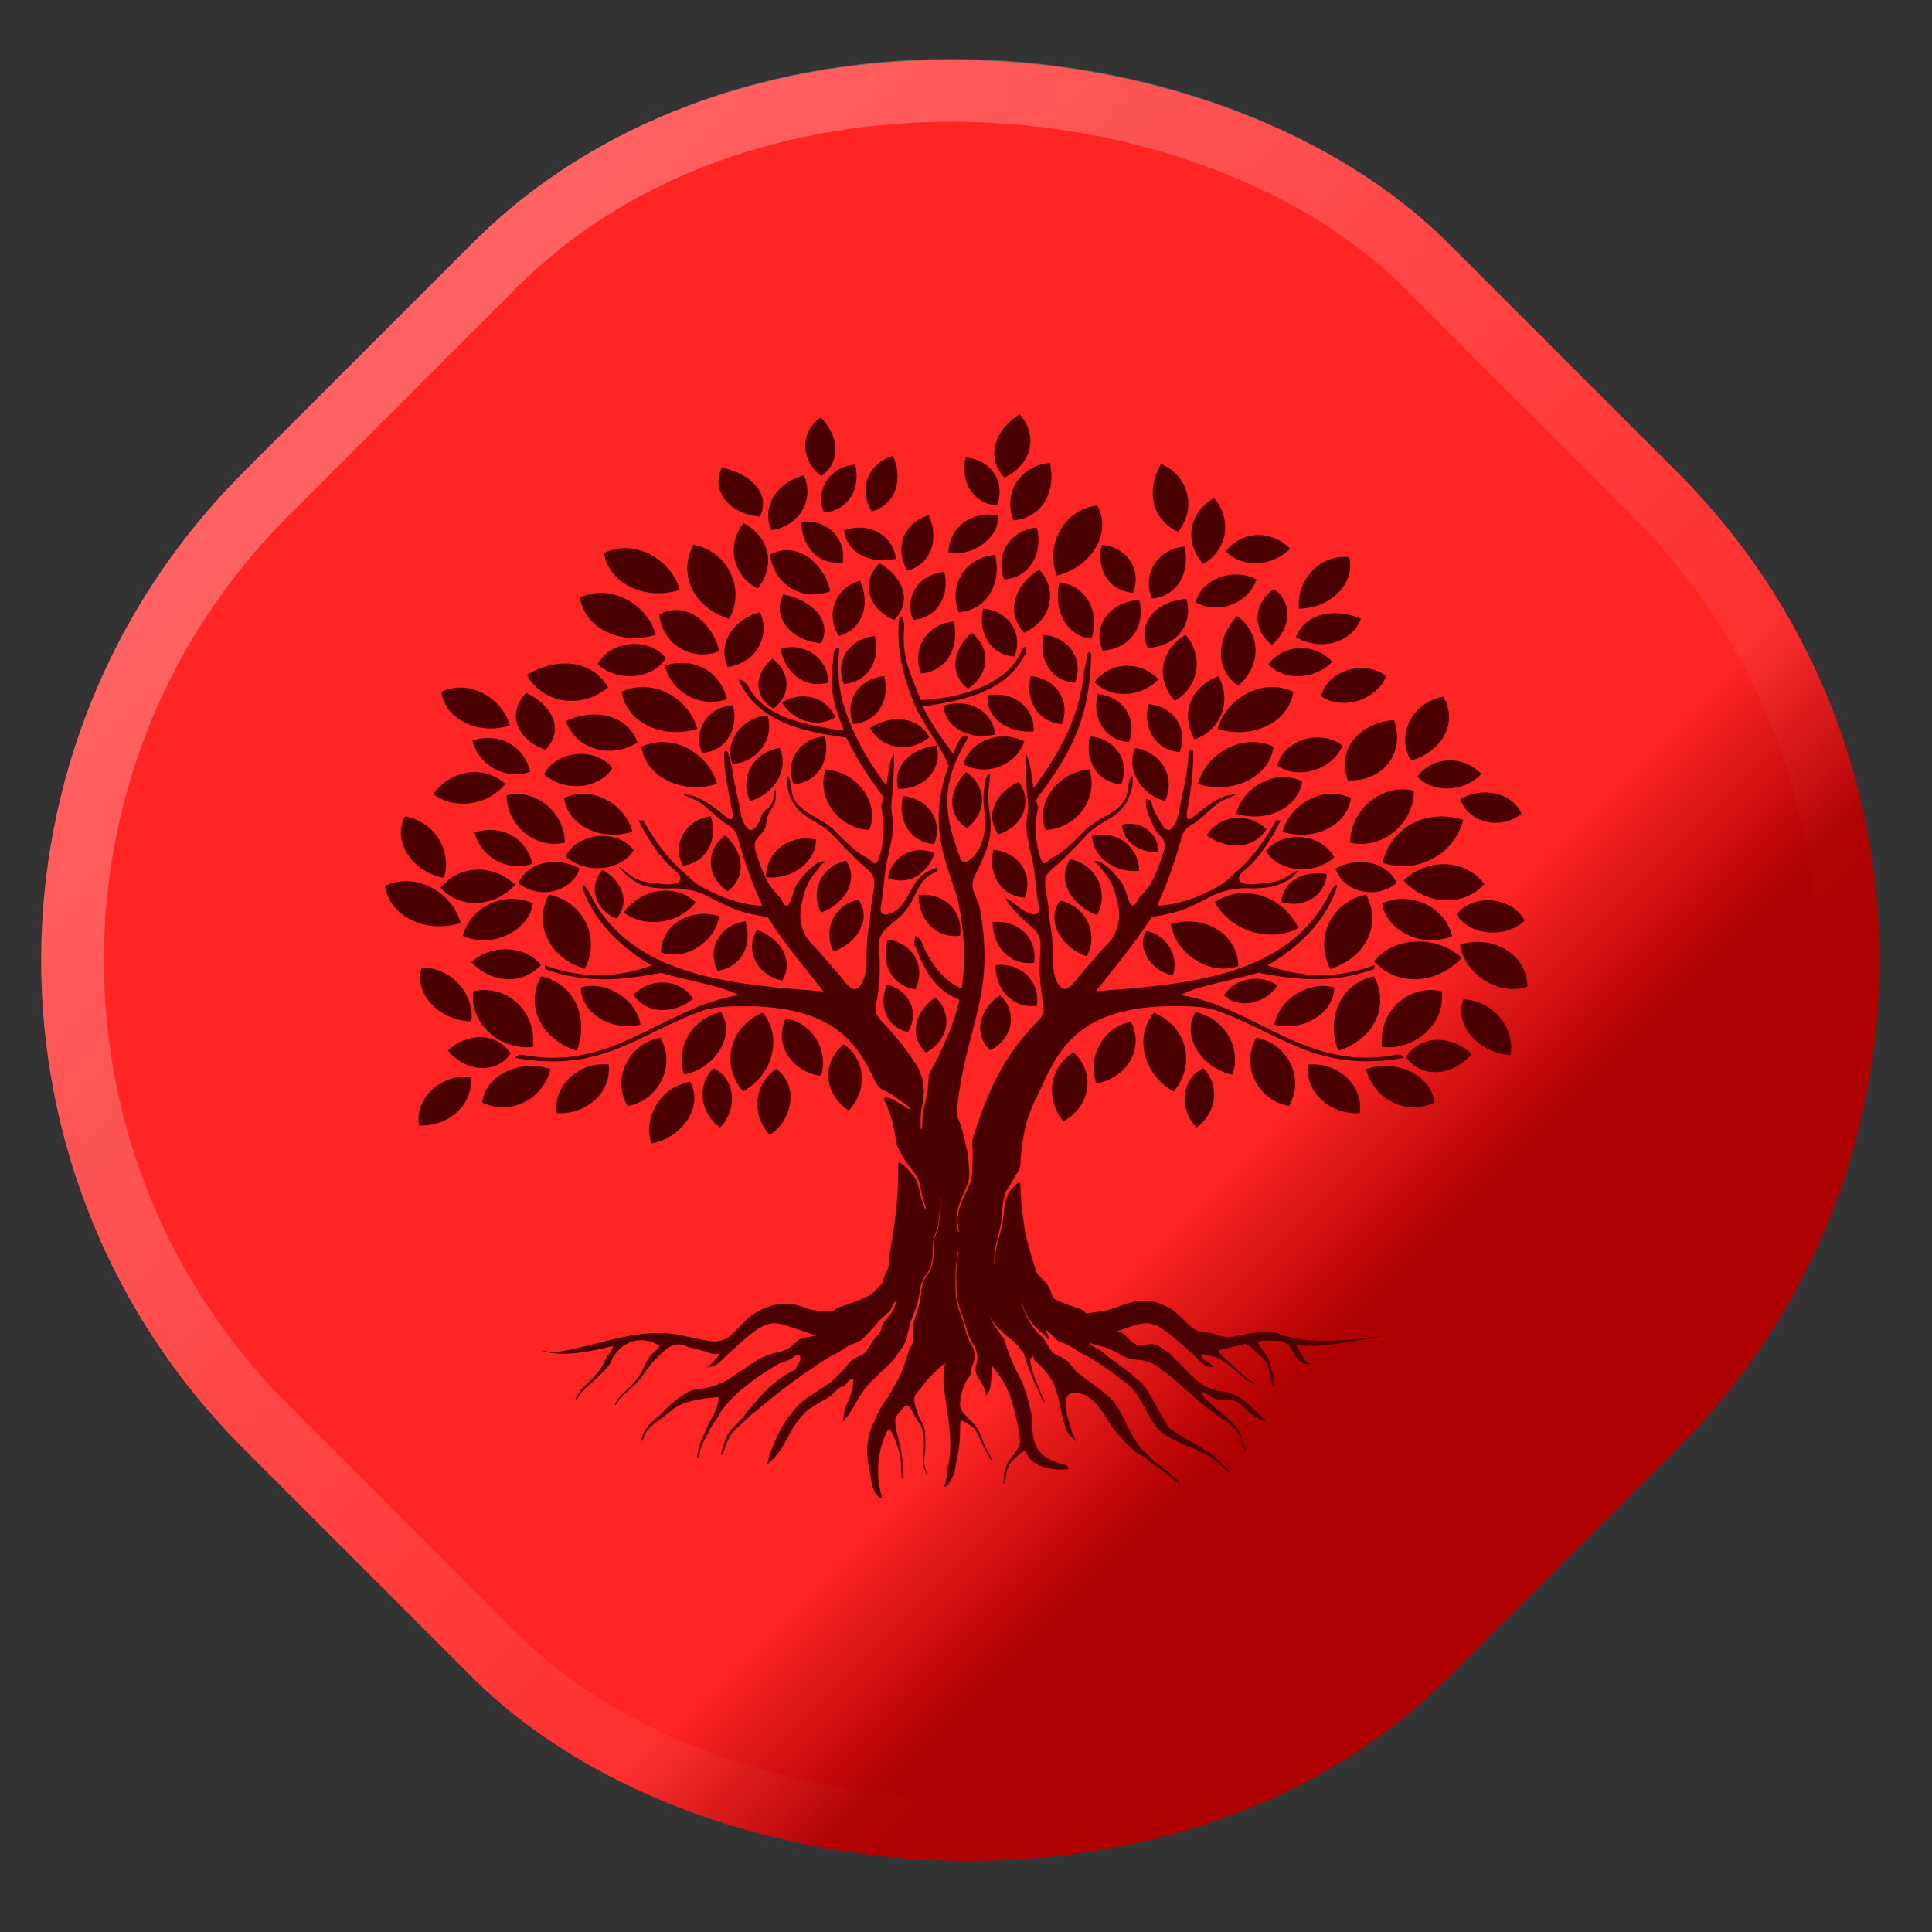
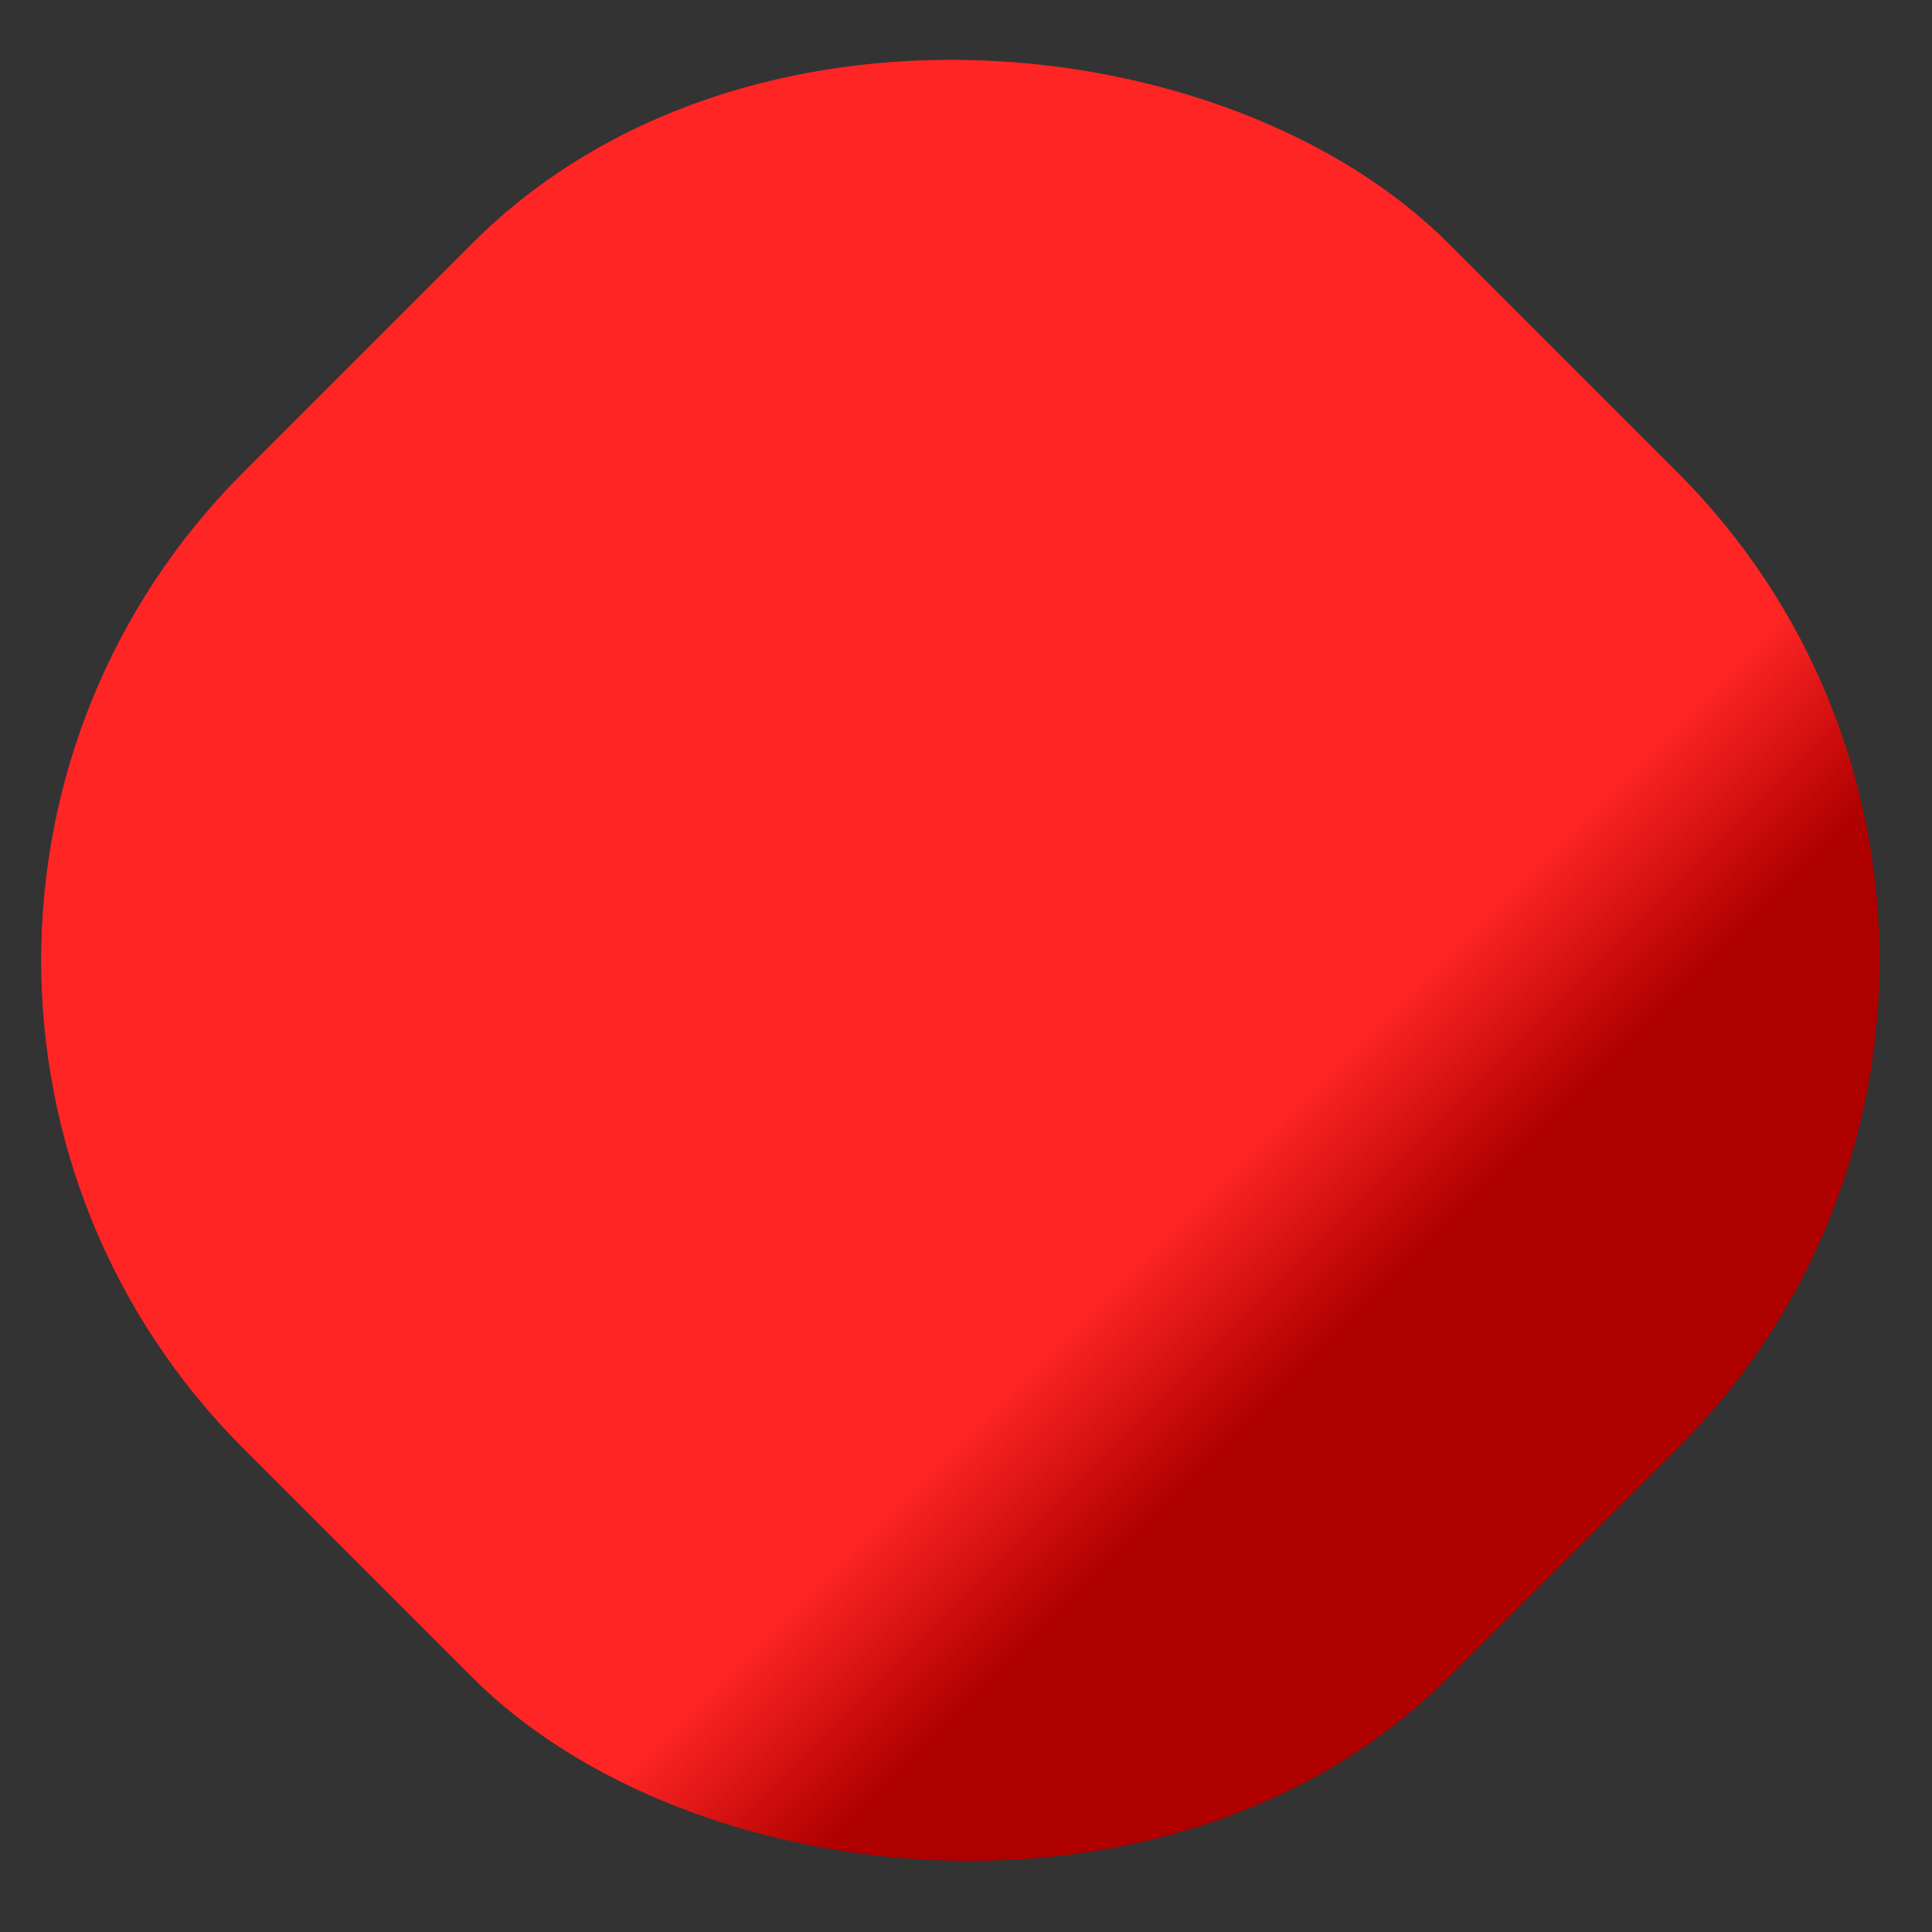
<svg xmlns="http://www.w3.org/2000/svg" width="101" height="101" viewBox="0 0 101 101" fill="none">
  <rect x="0" y="0" width="101" height="101" fill="#333333" stroke="none" />
  <g clip-path="url(#clip0_366_5542)">
    <rect x="-12.795" y="50.205" width="89.095" height="89.095" rx="36.088" transform="rotate(-45 -12.795 50.205)" fill="url(#paint0_linear_366_5542)" />
-     <rect x="-10.476" y="50.205" width="85.814" height="85.814" rx="34.447" transform="rotate(-45 -10.476 50.205)" stroke="url(#paint1_linear_366_5542)" stroke-opacity="0.28" stroke-width="3.281" />
-     <path fill-rule="evenodd" clip-rule="evenodd" d="M54.254 57.259C53.631 58.355 53.413 59.591 53.348 60.817C53.331 61.139 53.184 61.296 53.029 61.565C52.962 61.681 52.895 61.802 52.828 61.918C52.725 62.094 52.618 62.176 52.559 62.39C52.517 62.541 52.475 62.65 52.452 62.807C52.438 62.908 52.416 62.999 52.406 63.104C52.393 63.241 52.395 63.373 52.377 63.51C52.366 63.612 52.362 63.705 52.354 63.806C52.347 63.892 52.322 63.99 52.307 64.077C52.282 64.227 52.236 64.387 52.202 64.537C52.181 64.626 52.154 64.704 52.135 64.797C52.108 64.916 52.087 65.021 52.053 65.14C51.982 65.381 51.986 65.73 51.978 65.985C51.978 66.013 51.972 66.04 51.986 66.065C52.022 66.061 52.018 66.003 52.02 65.978C52.047 65.659 52.018 65.424 52.119 65.103C52.165 64.955 52.186 64.798 52.234 64.649C52.263 64.558 52.286 64.456 52.312 64.362C52.354 64.209 52.385 64.054 52.419 63.901C52.44 63.804 52.444 63.669 52.458 63.567C52.469 63.478 52.479 63.412 52.486 63.323C52.5 63.156 52.515 63.049 52.555 62.885C52.578 62.789 52.589 62.718 52.626 62.62C52.731 62.345 52.725 62.328 52.933 62.105C53.002 62.032 53.178 61.825 53.275 61.811C53.354 61.798 53.34 61.923 53.342 61.973C53.371 62.814 53.466 63.655 53.604 64.487C53.908 65.718 54.106 66.202 54.179 66.519L54.639 67.027C55.163 67.613 54.767 67.802 55.448 68.066C55.679 68.155 55.912 68.237 56.143 68.32C56.493 68.445 56.623 68.443 56.776 68.664C57.291 68.609 58.01 68.502 58.461 68.311C59.231 67.987 60.083 67.822 61.011 68.308C61.942 68.794 62.169 69.66 63.073 69.66C63.493 69.656 63.95 69.981 64.372 69.891C64.934 69.776 65.499 69.662 66.065 69.632C66.252 69.623 66.441 69.624 66.63 69.639C68.493 70.397 70.478 70.041 72.387 69.827C70.937 70.041 69.181 70.52 67.731 70.308C67.96 70.593 68.113 71.11 68.495 71.322C67.809 71.393 67.656 70.683 67.351 70.326C67.198 70.184 67.045 70.112 66.909 70.109C66.709 70.088 66.487 70.098 66.311 70.084C66.101 70.084 65.893 70.096 65.82 70.143C65.748 70.189 65.838 70.351 65.966 70.529C66.094 70.709 66.256 70.905 66.325 71.023C66.357 71.324 66.552 71.743 66.606 72.052C66.642 72.416 66.539 72.59 66.523 72.491C66.51 72.389 66.453 72.122 66.392 71.864C66.331 71.607 66.264 71.361 66.231 71.306C66.164 71.196 66.073 71.033 65.933 70.921C65.794 70.809 65.469 70.487 65.388 70.426C65.308 70.365 65.096 70.264 65.096 70.264C64.947 70.298 63.814 70.552 63.749 70.59C63.665 70.636 63.778 70.743 63.818 70.788C63.912 70.889 64.034 71 64.137 71.096C64.225 71.18 64.32 71.258 64.41 71.343C64.55 71.474 64.693 71.596 64.831 71.73C64.939 71.839 65.067 71.954 65.188 72.052C65.314 72.157 65.446 72.202 65.574 72.291C65.66 72.35 65.648 72.402 65.557 72.355C65.457 72.305 65.337 72.245 65.241 72.19C65.129 72.124 64.959 71.972 64.854 71.883C64.708 71.76 64.575 71.646 64.424 71.529C64.311 71.441 64.219 71.365 64.101 71.283C63.849 71.108 63.747 71.001 63.428 70.918C63.296 70.884 63.203 70.859 63.067 70.834C63.01 70.823 62.949 70.811 62.893 70.791C62.855 70.779 62.84 70.784 62.834 70.829C62.823 70.923 62.88 71.021 62.951 71.083C63.111 71.224 63.346 71.27 63.457 71.465C62.846 71.536 62.616 70.966 62.228 70.69C62.116 70.588 61.873 70.369 61.623 70.152C61.374 69.934 61.118 69.717 60.979 69.615C60.7 69.412 60.314 69.17 59.917 69.17C59.517 69.17 58.761 69.473 58.761 69.473L58.419 69.589C58.751 69.669 58.805 69.783 59.106 70.088C59.571 70.558 59.907 70.152 60.442 70.301C60.604 70.351 60.857 70.585 61.015 70.658C61.174 70.731 61.435 71.096 61.588 71.192C62.423 72.02 62.771 72.606 63.992 72.749C64.221 72.785 64.431 72.859 64.628 72.963C65.219 73.273 65.69 73.834 66.206 74.315C65.805 74.244 65.7 74.106 65.329 73.87C65.144 73.752 64.796 73.312 64.597 73.251C64.307 73.141 64.106 73.143 63.805 73.173C63.646 73.189 63.467 73.111 63.329 73.043C63.199 72.979 63.138 72.918 63.025 72.842C62.983 72.815 62.874 72.747 62.838 72.815C62.8 72.884 62.968 73.05 63.016 73.103C63.094 73.193 63.207 73.289 63.294 73.374C63.396 73.474 63.465 73.54 63.581 73.627C63.663 73.688 63.743 73.768 63.826 73.836C63.942 73.932 64.053 74.021 64.162 74.124C64.234 74.192 64.292 74.242 64.361 74.317C64.582 74.555 64.747 74.673 64.863 74.99C64.903 75.099 64.915 75.215 64.953 75.327C64.997 75.46 65.045 75.594 65.119 75.717C65.184 75.824 65.079 75.508 65.138 75.662C65.15 75.694 65.184 75.797 65.121 75.801C65.064 75.804 64.987 75.628 64.966 75.587C64.909 75.468 64.854 75.304 64.821 75.175C64.739 74.855 64.573 74.71 64.322 74.498C64.236 74.425 64.17 74.367 64.076 74.299C63.854 74.14 63.621 74.001 63.4 73.839C62.601 73.257 61.923 72.557 61.162 71.938C61.019 71.821 60.872 71.707 60.717 71.602C60.513 71.461 60.702 71.511 60.465 71.415C60.23 71.226 59.773 71.101 59.548 71.094C59.324 71.087 58.923 71.021 58.717 70.894C58.556 70.795 58.059 70.549 57.945 70.49C57.855 70.444 57.186 70.312 56.947 70.2C56.911 70.296 57.572 70.611 57.628 70.666C57.752 70.789 57.907 70.903 58.04 71.007C58.245 71.162 58.449 71.313 58.657 71.465C58.835 71.596 59.011 71.728 59.187 71.867C59.336 72.038 59.565 72.181 59.718 72.323C60.278 73.036 60.599 73.873 61.092 74.605C61.187 74.739 61.946 75.174 62.16 75.302C62.274 75.37 62.387 75.416 62.502 75.492C62.601 75.558 62.695 75.61 62.792 75.679C62.901 75.758 63.016 75.815 63.132 75.879C63.228 75.932 63.323 76.009 63.407 76.077C63.549 76.185 63.669 76.292 63.789 76.421C63.892 76.529 64.003 76.632 64.112 76.738C64.148 76.773 64.303 76.946 64.298 76.985C64.292 77.044 64.21 76.978 64.191 76.962C64.133 76.909 64.089 76.85 64.028 76.796C63.9 76.682 63.78 76.57 63.654 76.453C63.529 76.335 63.216 76.105 63.061 76.036C62.924 75.975 62.8 75.927 62.668 75.854C62.582 75.806 62.475 75.76 62.383 75.719C62.28 75.672 62.121 75.633 62.007 75.596C61.55 75.311 60.939 75.168 60.557 74.742C60.442 74.611 60.343 74.475 60.253 74.336C59.8 73.636 59.575 72.852 58.864 72.302C58.698 72.17 58.528 72.043 58.359 71.917C58.021 71.666 57.677 71.425 57.33 71.197C57.15 71.082 56.968 70.968 56.781 70.864C56.672 70.811 56.558 70.766 56.453 70.702C56.09 70.481 55.931 70.314 55.518 70.191L55.488 70.182C55.108 70.063 55.008 69.722 54.708 69.542C54.68 69.525 54.687 69.549 54.695 69.571C54.716 69.635 54.746 69.687 54.767 69.758C54.779 69.797 54.853 70.029 54.836 70.052C54.796 70.045 54.647 69.836 54.597 69.788C54.523 69.715 54.42 69.647 54.338 69.576C54.192 69.451 54.049 69.298 53.934 69.147C53.837 69.017 53.724 68.846 53.644 68.705C53.556 68.554 53.474 68.299 53.451 68.128C53.438 68.021 53.415 67.919 53.401 67.811C53.392 67.725 53.358 67.617 53.335 67.533C53.358 67.64 53.388 67.718 53.398 67.832C53.407 67.932 53.428 68.025 53.438 68.123C53.461 68.351 53.55 68.62 53.667 68.821C53.751 68.965 53.822 69.104 53.915 69.245C54.047 69.444 54.173 69.639 54.37 69.792C54.527 69.915 54.622 70.072 54.722 70.237C54.758 70.294 54.79 70.351 54.827 70.408C54.962 70.624 55.111 70.818 55.356 70.893C55.673 71.001 55.83 71.163 55.971 71.343C56.113 71.522 56.241 71.714 56.498 71.885C56.968 72.252 57.504 72.608 57.956 72.998C58.136 73.169 58.285 73.358 58.415 73.552C58.524 73.716 58.617 73.885 58.705 74.058C58.793 74.231 58.873 74.406 58.956 74.58C59.16 74.974 59.416 75.437 59.703 75.781C59.752 75.84 59.874 75.925 59.94 75.984C60.018 76.054 60.09 76.132 60.167 76.205C60.249 76.283 60.31 76.356 60.404 76.426C60.536 76.522 60.664 76.627 60.795 76.727C60.88 76.793 60.954 76.861 61.036 76.928C61.143 77.017 61.244 77.092 61.344 77.19C61.38 77.226 61.435 77.279 61.472 77.308C61.453 77.283 61.367 77.206 61.338 77.176C61.338 77.176 61.17 77.012 61.216 77.053C61.33 77.154 61.435 77.265 61.55 77.37C61.573 77.391 61.722 77.52 61.648 77.543C61.592 77.561 61.405 77.395 61.359 77.356C61.273 77.283 61.2 77.217 61.107 77.147C61.076 77.124 60.839 76.959 60.841 76.946C60.843 76.932 60.48 76.684 60.442 76.661C60.375 76.618 60.293 76.567 60.23 76.522C60.146 76.463 60.048 76.371 59.964 76.301C59.823 76.184 59.785 76.135 59.609 76.052C59.483 75.993 59.443 75.963 59.336 75.875C58.877 75.505 58.503 75.047 58.132 74.602C58.025 74.434 57.922 74.261 57.817 74.094C57.391 73.422 56.917 72.822 56.204 72.822C55.543 72.776 55.662 73.551 55.881 74.326C55.937 74.52 55.998 74.712 56.059 74.894C56.122 75.074 56.197 75.238 56.264 75.373C56.069 75.168 55.822 74.958 55.744 74.746C55.681 74.58 55.629 74.411 55.585 74.244C55.365 73.399 55.324 72.539 54.756 71.823C54.586 71.588 54.387 71.37 54.147 71.18C54.062 71.11 54.038 71.078 54.024 70.975C54.011 70.855 53.934 70.894 53.91 71C53.9 71.042 53.894 71.099 53.894 71.144C53.894 71.144 53.879 70.859 53.862 70.96C53.843 71.066 53.868 71.256 53.894 71.361C53.931 71.498 53.975 71.641 54.015 71.778C54.053 71.915 54.106 72.074 54.164 72.204C54.202 72.293 54.234 72.382 54.271 72.469C54.297 72.532 54.328 72.592 54.353 72.658C54.382 72.728 54.403 72.778 54.427 72.85C54.466 72.975 54.5 73.034 54.555 73.15C54.563 73.168 54.639 73.312 54.578 73.303C54.548 73.299 54.475 73.148 54.458 73.118C54.406 73.023 54.378 72.956 54.343 72.852C54.297 72.717 54.215 72.569 54.156 72.435C54.097 72.302 54.032 72.184 53.98 72.049C53.94 71.944 53.898 71.848 53.86 71.739C53.801 71.57 53.717 71.415 53.667 71.238C53.633 71.123 53.602 71.003 53.568 70.886C53.516 70.711 53.457 70.668 53.335 70.54C53.275 70.478 53.335 70.515 53.302 70.467C53.147 70.25 52.874 70.022 52.653 69.859C52.544 69.779 52.484 69.726 52.391 69.635C52.244 69.493 52.1 69.35 51.98 69.186C51.888 69.061 51.821 68.946 51.745 68.814C51.684 68.71 51.827 69.001 51.827 69.001C51.932 69.204 52.033 69.371 52.169 69.558C52.253 69.672 52.331 69.786 52.417 69.9C52.459 69.957 52.519 70.034 52.536 70.102C52.66 70.59 52.859 71.087 53.078 71.545C53.155 71.703 53.233 71.858 53.316 72.013C53.487 72.346 53.612 72.699 53.711 73.059C53.763 73.241 53.806 73.422 53.85 73.606C54.141 74.605 53.529 76.027 55.515 76.526C55.786 76.593 55.897 76.686 55.82 76.811C55.629 76.829 55.425 76.832 55.217 76.818C55.01 76.802 54.802 76.766 54.605 76.706C54.41 76.652 54.219 76.57 54.057 76.46C53.894 76.347 53.759 76.207 53.684 76.029C53.631 75.911 53.621 75.813 53.459 75.897C53.335 75.961 52.937 76.328 52.853 76.445C52.74 76.606 52.626 76.875 52.593 77.062C52.572 77.197 52.568 77.333 52.545 77.465C52.542 77.491 52.525 77.591 52.479 77.577C52.446 77.566 52.465 77.445 52.467 77.415C52.486 77.151 52.479 76.999 52.57 76.741C52.653 76.513 52.702 76.39 52.861 76.198C52.977 76.057 53.059 75.956 53.153 75.799C53.258 75.619 53.344 75.473 53.319 75.261C53.277 74.903 53.222 74.554 53.14 74.201C52.949 73.378 52.75 72.585 52.223 71.883C52.106 71.709 51.984 71.546 51.85 71.404C51.85 71.653 51.85 71.921 51.814 72.188C51.774 72.471 51.774 72.756 51.544 72.97C51.541 72.653 51.363 72.393 51.206 72.122C51.136 71.999 51.076 71.972 51.032 71.816C50.983 71.641 50.994 71.516 51.038 71.343C51.13 70.996 51.107 70.74 50.95 70.412C50.906 70.319 50.839 70.223 50.788 70.129C50.732 70.027 50.702 69.966 50.656 69.858C50.562 69.63 50.518 69.394 50.438 69.163C50.402 69.058 50.377 68.962 50.335 68.855C50.293 68.75 50.258 68.637 50.217 68.529C50.163 68.392 50.136 68.231 50.092 68.089C50.146 68.251 50.171 68.4 50.236 68.564C50.279 68.677 50.318 68.791 50.362 68.903C50.4 69.001 50.428 69.108 50.465 69.207C50.52 69.361 50.557 69.525 50.612 69.681C50.644 69.77 50.677 69.863 50.721 69.948C50.748 70.002 50.687 69.874 50.687 69.872C50.604 69.678 50.557 69.503 50.499 69.304C50.471 69.204 50.432 69.106 50.4 69.006C50.369 68.91 50.327 68.808 50.293 68.712C50.251 68.596 50.209 68.495 50.176 68.377C50.146 68.265 50.117 68.16 50.085 68.048C50.012 67.811 50.006 67.454 50.001 67.203C49.995 66.981 49.989 66.756 49.989 66.534C49.989 66.354 50.031 66.159 50.043 65.978C50.054 65.812 50.085 65.648 50.089 65.483C50.089 65.459 50.09 65.449 50.085 65.427C50.056 65.433 50.064 65.443 50.06 65.475C50.044 65.598 50.039 65.716 50.02 65.839C50.004 65.955 50.002 66.067 49.983 66.186C49.96 66.336 49.947 66.469 49.949 66.621C49.949 66.991 49.943 67.396 49.974 67.763C49.987 67.909 50.008 67.996 50.048 68.137C50.094 68.294 50.117 68.433 50.176 68.589C50.218 68.701 50.257 68.817 50.297 68.931C50.329 69.026 50.354 69.124 50.386 69.22C50.44 69.375 50.471 69.546 50.522 69.706C50.587 69.909 50.641 70.038 50.744 70.228C50.815 70.356 50.86 70.426 50.902 70.569C50.99 70.862 50.965 71.057 50.855 71.338C50.792 71.493 50.782 71.589 50.755 71.75C50.723 71.958 50.667 71.969 50.56 72.141C50.423 72.364 50.333 72.594 50.272 72.843C50.236 72.993 50.209 73.146 50.192 73.303C50.188 73.558 50.176 73.586 50.327 73.804C50.486 74.033 50.728 74.238 50.925 74.443C51.034 74.559 51.168 74.78 51.225 74.924C51.258 75.008 51.292 75.086 51.323 75.172C51.384 75.339 51.466 75.505 51.533 75.672C51.562 75.745 51.615 75.843 51.655 75.913C51.697 75.989 51.733 76.041 51.772 76.125C51.787 76.159 51.852 76.29 51.846 76.315C51.835 76.367 51.783 76.298 51.772 76.28C51.714 76.184 51.676 76.089 51.613 75.991C51.571 75.929 51.525 75.845 51.487 75.779C51.451 75.717 51.42 75.637 51.388 75.571C51.317 75.428 51.254 75.287 51.191 75.141C51.059 74.84 50.92 74.63 50.625 74.445C50.566 74.407 50.232 74.181 50.201 74.331C50.192 74.377 50.197 74.594 50.196 74.659C50.19 75.177 50.161 75.704 50.035 76.21C49.989 76.392 49.926 76.907 49.863 77.081C49.67 77.45 49.557 77.705 49.328 77.741C49.557 77.313 49.481 76.816 49.618 76.378C49.649 76.16 49.666 75.943 49.672 75.726C49.691 75.068 49.617 74.466 49.529 73.818C49.515 73.718 49.523 73.652 49.498 73.547C49.479 73.463 49.466 73.404 49.454 73.319C49.412 73.038 49.368 72.756 49.33 72.475C49.32 72.273 49.319 72.072 49.33 71.869C49.341 71.668 49.364 71.466 49.403 71.265C49.221 71.407 49.051 71.557 48.889 71.714C48.726 71.871 48.573 72.033 48.424 72.202C48.279 72.396 48.126 72.587 47.971 72.774C47.836 72.938 47.792 72.963 47.798 73.18C47.801 73.344 47.855 73.506 47.897 73.665C47.968 73.927 48.052 74.128 48.195 74.365C48.262 74.477 48.31 74.603 48.333 74.728C48.379 74.985 48.379 75.334 48.38 75.599C48.38 75.683 48.367 75.797 48.359 75.884C48.348 75.995 48.331 76.096 48.323 76.21C48.312 76.388 48.31 76.524 48.354 76.7C48.388 76.841 48.468 76.964 48.486 77.112C48.491 77.16 48.461 77.171 48.441 77.114C48.411 77.016 48.394 76.96 48.352 76.862C48.277 76.695 48.251 76.51 48.252 76.33C48.256 76.107 48.291 75.897 48.3 75.678C48.306 75.556 48.292 75.377 48.285 75.252C48.272 75.04 48.254 74.753 48.155 74.564C48.115 74.488 48.094 74.456 48.042 74.384C47.897 74.18 47.798 73.992 47.681 73.775C47.643 73.706 47.465 73.408 47.356 73.472C47.291 73.511 46.991 73.868 46.928 73.948C46.804 74.106 46.802 74.128 46.8 74.32C46.798 74.436 46.844 74.728 46.871 74.844C46.9 74.967 46.938 75.077 46.961 75.2C46.978 75.289 47.001 75.378 47.018 75.469C47.039 75.567 47.077 75.646 47.095 75.752C47.114 75.874 47.137 75.981 47.146 76.103C47.156 76.203 47.175 76.296 47.182 76.397C47.202 76.652 47.202 76.939 47.198 77.195C47.198 77.215 47.203 77.313 47.161 77.293C47.121 77.274 47.123 77.04 47.123 76.991C47.116 76.723 47.11 76.465 47.056 76.201C47.035 76.102 47.028 76.011 47.003 75.909C46.972 75.79 46.961 75.713 46.909 75.599C46.875 75.521 46.852 75.441 46.823 75.361C46.785 75.255 46.762 75.181 46.711 75.077C46.678 75.011 46.552 74.719 46.468 74.721C46.407 74.723 46.328 74.922 46.306 74.974C45.828 76.045 45.788 77.201 46.118 78.314C45.774 78.279 45.713 77.947 45.621 77.726C45.532 77.505 45.526 77.133 45.469 76.909C45.249 76.025 45.278 75.111 45.713 74.293C45.793 74.076 45.891 73.864 46.007 73.657C46.122 73.451 46.256 73.248 46.407 73.054C46.527 72.849 46.648 72.646 46.762 72.441C46.877 72.236 46.989 72.031 47.091 71.826C47.165 71.657 47.234 71.486 47.295 71.313C47.373 71.058 47.435 70.795 47.547 70.535C47.649 70.328 47.714 70.303 47.719 70.05C47.723 69.902 47.706 69.765 47.717 69.614C47.735 69.38 47.746 69.19 47.819 68.963C47.884 68.758 47.926 68.566 48.008 68.365C48.09 68.165 48.073 68.025 48.12 67.827C48.157 67.683 48.159 67.59 48.17 67.447C48.182 67.303 48.249 67.04 48.312 66.906C48.379 66.772 48.424 66.71 48.516 66.591C48.608 66.471 48.694 66.29 48.724 66.145C48.738 66.079 48.751 66.006 48.763 65.94C48.822 65.63 48.803 65.311 48.814 64.998C48.822 64.761 48.934 64.496 49.022 64.273C49.093 64.091 49.085 63.913 49.114 63.726C49.168 63.363 49.152 62.96 49.158 62.591C49.158 62.529 49.139 62.539 49.135 62.589C49.124 62.769 49.127 62.971 49.124 63.152C49.12 63.366 49.11 63.542 49.078 63.755C49.049 63.956 49.062 64.095 48.977 64.294C48.902 64.469 48.803 64.734 48.782 64.918C48.766 65.046 48.77 65.21 48.766 65.345C48.759 65.575 48.749 65.775 48.7 66.003C48.661 66.177 48.667 66.215 48.579 66.382C48.528 66.48 48.507 66.517 48.436 66.603C48.31 66.754 48.216 66.933 48.164 67.12C48.124 67.269 48.101 67.341 48.088 67.499C48.075 67.647 48.056 67.724 48.019 67.864C47.981 68.01 47.987 68.132 47.926 68.281C47.899 68.347 47.868 68.409 47.842 68.475C47.777 68.637 47.725 68.796 47.66 68.958C47.587 69.14 47.561 69.273 47.517 69.459C47.498 69.548 47.471 69.63 47.452 69.719C47.414 69.9 47.395 70.091 47.282 70.251C47.24 70.312 47.223 70.346 47.19 70.41C47.152 70.483 47.106 70.549 47.058 70.615C46.881 70.862 46.714 71.083 46.537 71.288C46.403 71.404 46.271 71.52 46.143 71.641C46.015 71.76 45.893 71.885 45.772 72.011C45.589 72.163 45.434 72.329 45.293 72.505C45.151 72.681 45.025 72.867 44.903 73.055C44.658 73.469 44.429 73.968 44.049 74.324C44.126 73.968 44.127 73.631 44.297 73.344C44.433 73.08 44.641 72.418 44.603 72.099C44.395 72.026 44.25 72.451 44.057 72.475C43.799 72.537 43.531 72.929 43.325 73.043C43.117 73.157 42.31 73.636 42.14 73.789C41.099 74.824 41.225 75.605 40.079 76.6C40.385 75.391 41.072 73.896 42.171 73.087C42.381 72.948 42.593 72.813 42.798 72.681C43.002 72.549 43.201 72.418 43.384 72.289C43.568 72.147 43.728 71.999 43.858 71.84C44.028 71.682 44.173 71.52 44.29 71.352C44.431 71.174 44.588 71.012 44.903 70.903C45.348 70.761 45.49 70.232 45.774 69.909C45.826 69.851 45.868 69.817 45.923 69.763C46.076 69.614 46.055 69.423 46.139 69.234C46.2 69.097 46.38 68.913 46.483 68.785C46.611 68.627 46.672 68.595 46.739 68.395C46.768 68.31 46.806 68.224 46.835 68.139C46.873 68.023 46.798 68.016 46.739 68.11C46.653 68.244 46.624 68.411 46.516 68.527C46.456 68.589 46.388 68.652 46.327 68.716C46.178 68.871 46 68.99 45.864 69.154C45.757 69.282 45.694 69.398 45.564 69.516C45.423 69.642 45.323 69.751 45.199 69.89C45.075 70.027 44.964 70.132 44.775 70.191L44.745 70.2C44.332 70.323 44.171 70.49 43.81 70.711C43.705 70.775 43.59 70.82 43.478 70.877C43.292 70.978 43.111 71.091 42.933 71.206C42.767 71.32 42.603 71.434 42.44 71.548C42.238 71.678 42.039 71.812 41.844 71.951C40.927 72.605 40.062 73.316 39.196 74.028C39.08 74.124 38.965 74.247 38.852 74.352C38.718 74.479 38.583 74.603 38.447 74.728C38.375 74.794 38.229 74.962 38.178 75.043C38.115 75.143 38.082 75.232 38.035 75.337C37.952 75.517 37.895 75.687 37.838 75.874C37.83 75.9 37.771 76.109 37.71 76.045C37.681 76.014 37.752 75.784 37.763 75.742C37.809 75.573 37.862 75.418 37.929 75.254C37.985 75.118 38.004 75.043 38.092 74.913C38.143 74.839 38.22 74.751 38.279 74.68C38.352 74.594 38.461 74.498 38.543 74.415C38.692 74.263 38.812 74.14 38.938 73.971C39.353 73.424 39.857 72.831 40.385 72.378C40.574 72.216 40.77 72.069 40.981 71.931C41.156 71.816 41.338 71.71 41.529 71.616C41.682 71.474 41.758 71.26 41.825 71.137C41.854 71.051 41.858 70.951 41.798 70.882C41.676 70.734 41.498 70.953 41.386 71.021C41.17 71.155 40.95 71.215 40.728 71.286C39.63 71.93 38.535 72.688 37.769 73.679C37.706 73.761 37.643 73.873 37.587 73.96C37.549 74.019 37.519 74.078 37.48 74.138C37.385 74.285 37.285 74.422 37.202 74.573C37.144 74.671 37.098 74.751 37.047 74.855C36.995 74.96 36.93 75.068 36.875 75.175C36.833 75.254 36.793 75.314 36.758 75.4C36.688 75.569 36.607 75.772 36.575 75.948C36.561 76.018 36.548 76.084 36.535 76.151C36.525 76.194 36.554 76.096 36.554 76.096C36.571 76.027 36.582 75.954 36.602 75.884C36.586 75.948 36.552 76.198 36.491 76.225C36.414 76.258 36.456 76.061 36.46 76.032C36.479 75.888 36.493 75.808 36.538 75.665C36.596 75.484 36.64 75.33 36.726 75.157C36.768 75.074 36.804 74.974 36.846 74.887C36.901 74.769 36.94 74.655 36.999 74.537C37.041 74.452 37.07 74.381 37.121 74.293C37.2 74.16 37.264 74.051 37.326 73.909C37.373 73.796 37.414 73.709 37.454 73.595C37.519 73.406 37.561 73.235 37.561 73.036C36.949 73.084 36.221 73.173 35.658 73.401C35.394 73.508 35.167 73.684 34.949 73.859C34.84 73.946 34.746 74.026 34.632 74.11C34.544 74.172 34.462 74.231 34.376 74.297C34.118 74.498 33.927 74.643 33.753 74.921C33.676 75.043 33.659 75.204 33.596 75.296C33.558 75.352 33.497 75.357 33.524 75.266C33.552 75.175 33.575 75.074 33.606 74.987C33.659 74.828 33.82 74.611 33.94 74.486C34.059 74.363 34.2 74.231 34.328 74.117C34.387 74.064 34.448 74.016 34.508 73.962C34.632 73.85 34.752 73.718 34.873 73.599C35.046 73.431 35.207 73.283 35.402 73.137C35.696 72.916 36.028 72.692 36.407 72.621C36.435 72.615 36.462 72.612 36.491 72.608C37.941 72.537 38.705 71.541 39.857 70.959C40.014 70.887 40.174 70.827 40.337 70.777C40.876 70.627 41.114 70.652 41.581 70.18C41.904 69.854 42.314 69.924 42.664 69.817L41.63 69.477C41.63 69.477 40.874 69.174 40.474 69.174C40.075 69.174 39.691 69.416 39.412 69.619C39.133 69.82 38.39 70.49 38.163 70.691C37.937 70.894 37.803 71.057 37.561 71.26C37.32 71.465 36.846 71.502 36.951 71.481C37.005 71.47 37.217 71.276 37.383 71.091C37.549 70.907 37.673 70.734 37.549 70.77C37.305 70.841 36.978 70.688 36.76 70.618C36.651 70.583 36.282 70.494 35.944 70.415C35.201 70.002 34.723 70.626 34.255 71.078C34.099 71.229 33.994 71.359 33.866 71.532C33.799 71.625 33.738 71.7 33.676 71.796C33.571 71.962 33.451 72.108 33.319 72.252C33.264 72.311 33.227 72.353 33.164 72.41C33.021 72.542 32.893 72.674 32.742 72.801C32.65 72.877 32.413 73.093 32.356 73.185C32.331 73.223 32.203 73.492 32.154 73.437C32.133 73.413 32.19 73.332 32.203 73.307C32.297 73.13 32.287 73.125 32.436 72.973C32.528 72.879 32.61 72.799 32.71 72.712C32.847 72.59 32.979 72.443 33.109 72.312C33.225 72.197 33.38 71.985 33.461 71.846C33.562 71.671 33.648 71.488 33.743 71.308C33.867 71.073 33.917 70.946 34.114 70.75C34.208 70.658 34.337 70.56 34.418 70.469C34.46 70.422 34.494 70.373 34.431 70.328C33.514 69.758 32.389 70.132 31.93 71.199C31.922 71.285 31.772 71.448 31.71 71.522C31.622 71.625 31.558 71.693 31.458 71.783C31.344 71.888 31.25 72.001 31.13 72.106C30.996 72.225 30.872 72.346 30.732 72.46C30.549 72.61 30.425 72.735 30.299 72.931C30.285 72.952 30.127 73.225 30.084 73.15C30.067 73.118 30.165 72.979 30.184 72.945C30.287 72.772 30.365 72.658 30.509 72.51C30.614 72.402 30.744 72.3 30.851 72.188C30.958 72.074 31.057 71.976 31.154 71.853C31.221 71.767 31.286 71.684 31.357 71.598C31.462 71.47 31.544 71.324 31.602 71.172C31.666 70.991 31.735 70.928 31.846 70.772C31.93 70.652 32.024 70.511 32.026 70.365C30.958 70.65 29.314 70.971 28.323 70.615C28.552 70.615 28.782 70.757 29.087 70.686C31.378 70.33 33.59 69.263 35.885 69.868C36.093 69.911 36.292 69.954 36.479 69.991C36.852 70.068 37.169 70.127 37.394 70.127C38.298 70.127 38.696 69.035 39.626 68.548C40.556 68.064 41.372 68.058 42.142 68.383C42.561 68.557 43.038 68.511 43.541 68.57C43.692 68.363 43.822 68.361 44.166 68.24C44.397 68.158 44.63 68.075 44.861 67.985C45.541 67.722 45.6 67.654 46.126 67.068C46.313 66.257 46.472 66.628 46.495 65.677L46.646 64.713C46.852 63.464 46.982 62.201 46.951 60.938C46.949 60.84 46.94 60.699 47.089 60.799C47.316 60.95 47.438 61.097 47.608 61.296C47.702 61.405 47.779 61.467 47.853 61.599C47.935 61.741 47.973 61.838 48.008 61.998C48.035 62.126 48.075 62.239 48.098 62.368C48.115 62.463 48.144 62.556 48.168 62.648C48.187 62.716 48.216 62.782 48.237 62.853C48.254 62.91 48.338 63.163 48.371 63.186C48.413 63.215 48.401 63.142 48.396 63.126C48.371 63.026 48.327 62.924 48.3 62.821C48.279 62.744 48.252 62.678 48.233 62.6C48.212 62.508 48.191 62.443 48.176 62.345C48.157 62.214 48.117 62.089 48.094 61.953C48.054 61.708 47.939 61.485 47.777 61.289C47.693 61.187 47.616 61.063 47.532 60.954C47.437 60.831 47.339 60.712 47.261 60.578C47.14 60.371 47.018 60.195 46.932 59.971C46.89 59.862 46.869 59.805 46.852 59.687C46.751 58.941 46.563 58.189 46.221 57.505C46.126 57.313 46.445 57.386 46.535 57.42C46.661 57.466 46.793 57.548 46.913 57.614C47.079 57.703 47.198 57.772 47.351 57.881C47.383 57.904 47.53 58.016 47.563 57.959C47.587 57.917 47.444 57.813 47.41 57.783C47.207 57.617 46.984 57.489 46.776 57.327C46.63 57.217 46.445 57.12 46.281 57.035C46.074 56.926 46.055 56.946 45.889 56.759C45.786 56.643 45.698 56.426 45.629 56.279C44.997 54.97 44.261 53.956 42.838 53.299C41.709 52.779 40.4 52.617 39.15 52.604C38.218 52.604 37.519 52.604 36.839 52.799C33.451 53.964 31.546 56.101 27.052 55.323C26.819 55.323 27.035 55.129 27.268 55.129C32.014 56.1 34.727 52.604 38.634 52.022C37.417 51.439 35.769 51.245 34.569 50.857C32.507 51.245 30.662 51.439 28.495 50.663C28.478 50.468 28.478 50.468 28.478 50.468C30.644 51.245 32.49 51.051 34.068 50.468C32.408 49.523 31.086 48.156 30.503 46.564C30.321 46.066 30.579 46.266 30.757 46.58C31.002 47.014 31.147 47.328 31.454 47.754C33.931 51.183 38.829 51.495 42.97 51.821L43.042 51.828C42.075 50.59 41.067 49.41 40.234 48.108C40.096 47.891 40.178 47.953 39.888 47.907C38.592 47.688 38.077 47.426 36.968 46.84C36.521 46.603 36.009 46.503 35.503 46.45C35.243 46.421 34.955 46.462 34.67 46.448C34.372 46.434 33.936 46.398 33.652 46.305C33.139 46.116 32.693 45.749 32.389 45.361C32.24 45.167 32.817 45.676 32.821 45.678C33.459 46.133 33.835 46.141 34.611 46.214C34.93 46.245 35.608 46.277 35.562 45.881C35.535 45.651 35.121 45.391 34.918 45.181C34.295 44.529 33.747 43.66 33.39 42.892C33.699 42.888 33.592 42.846 33.755 43.117C34.278 43.989 34.905 44.898 35.736 45.605C36.122 45.933 36.271 46.14 36.768 46.41C37.696 46.916 38.747 47.305 39.836 47.351C39.672 46.914 39.462 46.474 39.292 46.029C38.994 45.247 38.78 44.527 38.55 43.736C38.417 43.272 38.138 43.222 37.733 42.913C37.371 42.634 37.062 42.306 36.722 42.046C36.437 41.828 36.172 41.741 35.837 41.599C35.488 41.449 36.166 41.59 36.227 41.608C37.15 41.9 37.903 42.749 38.153 42.826C38.422 42.908 38.245 42.261 38.224 42.13C38.073 41.246 37.845 40.382 37.849 39.498C37.849 39.349 37.828 39.208 38.036 39.281C38.124 39.573 38.245 39.965 38.289 40.284C38.388 40.993 38.569 41.645 38.694 42.343C38.753 42.68 38.822 43.051 39.102 43.327C39.385 43.58 39.638 43.043 39.725 42.896C39.966 41.996 40.104 42.644 40.428 41.777C40.39 41.442 40.631 40.986 40.551 41.595C40.549 42.404 40.176 42.001 40.023 43.248C39.746 43.847 39.23 43.79 39.563 44.695C39.611 44.825 39.819 45.548 40.144 46.115C40.406 46.572 40.782 46.89 40.828 46.986C41.313 48.003 41.361 46.596 41.707 46.143C42.033 45.728 42.259 45.411 42.752 45.11C43.054 44.937 43.222 45.071 43.088 45.105C42.962 45.138 42.832 45.354 42.752 45.45C42.37 45.908 42.222 46.152 42.045 46.699C41.818 47.51 41.701 48.06 42.1 48.899C42.245 49.202 42.673 49.565 42.922 49.865C43.275 50.29 43.648 50.689 44.003 51.12C44.133 51.277 44.462 51.751 44.71 51.707C44.842 51.683 44.945 51.539 45.01 51.454C45.325 51.007 45.283 50.362 45.3 49.834C45.318 49.303 45.329 48.913 45.428 48.386C45.52 47.901 45.511 47.428 45.606 46.929C45.669 46.597 45.786 46.05 45.606 45.728C45.471 45.521 45.151 45.286 44.951 45.105C44.433 44.615 43.998 44.146 43.514 43.638C42.943 43.038 42.538 43.001 41.961 42.539C41.399 42.09 41.133 41.389 41.12 40.777C41.111 40.312 41.298 40.744 41.328 40.916C41.435 41.481 41.349 41.73 41.879 42.22C42.389 42.691 43.012 42.833 43.569 43.352C43.808 43.58 44.695 44.57 45.346 44.85C45.482 44.909 45.641 45.156 45.749 45.14C45.889 45.119 45.965 44.8 46.025 44.602C46.191 44.052 46.254 43.14 46.137 42.564C46.03 42.032 46.063 42.185 46.174 41.761C46.153 41.773 46.199 41.645 46.179 41.659C45.44 40.679 44.76 39.666 44.242 38.558C41.989 38.269 39.571 37.721 38.621 35.551C38.772 35.494 38.885 35.606 39.11 35.861C39.727 37.117 41.191 37.658 42.702 37.963C43.18 38.059 43.661 38.132 44.124 38.196C43.413 36.461 43.411 36.012 43.583 34.118C43.621 33.931 43.717 33.864 43.877 33.876C43.726 35.554 43.917 36.482 44.433 37.785C44.903 38.971 45.581 40.045 46.34 41.078C46.422 40.494 46.508 39.698 46.726 39.404C46.779 39.62 46.667 41.536 46.617 41.864C46.542 42.365 46.678 42.605 46.686 43.077C46.699 43.973 46.338 44.866 46.25 45.762C46.199 46.33 46.141 46.825 46.05 47.39C45.977 47.848 46.256 47.896 46.68 47.688C47.513 47.276 47.53 46.138 48.438 45.591C48.526 45.541 48.742 45.447 48.967 45.365L48.986 45.577C48.911 45.603 48.86 45.621 48.854 45.623C48.077 45.938 47.937 46.708 47.553 47.313C47.179 47.891 46.888 48.044 46.382 48.493C45.803 49.008 45.958 49.483 45.983 50.151C46.017 51.049 45.954 51.607 45.812 52.478C45.738 52.932 45.784 53.053 46.139 53.436C46.829 54.142 47.469 54.963 47.979 55.79C48.044 55.895 48.078 56.009 48.113 56.126C48.134 56.196 48.18 56.269 48.205 56.344C48.266 56.529 48.292 56.871 48.3 57.071C48.304 57.144 48.279 57.267 48.273 57.348C48.266 57.429 48.264 57.473 48.249 57.555C48.226 57.667 48.22 57.772 48.193 57.881C48.12 58.173 48.132 58.522 48.13 58.823C48.13 58.859 48.124 59.012 48.153 59.03C48.216 59.069 48.214 58.779 48.214 58.752C48.224 58.464 48.224 58.161 48.31 57.883C48.34 57.787 48.348 57.689 48.377 57.585C48.396 57.516 48.411 57.469 48.422 57.395C48.436 57.298 48.459 57.227 48.48 57.136C48.497 57.062 48.501 56.907 48.508 56.823C48.522 56.643 48.535 56.458 48.552 56.279C48.569 56.087 48.661 55.964 48.755 55.797C48.862 55.604 48.961 55.412 49.055 55.214C49.448 54.384 49.89 53.454 50.155 52.264C48.776 51.748 48.256 50.524 47.788 49.35C47.861 48.888 47.777 48.794 48.134 49.138C48.514 50.091 49.15 51.192 50.268 51.68C50.459 50.495 50.469 49.068 50.119 47.267C50.062 46.979 49.936 46.601 49.788 46.163C49.265 44.608 48.589 42.707 49.584 40.063C49.357 39.231 48.061 37.623 47.712 36.6C47.23 35.383 46.858 33.958 46.997 32.394C47.186 32.038 47.268 32.49 47.265 32.822C47.131 34.313 47.587 35.205 48.046 36.363C48.077 36.441 48.109 36.518 48.142 36.595C49.918 36.522 52.67 35.905 53.42 33.976C53.726 33.677 53.619 33.721 53.646 34.061C52.74 36.133 50.406 36.625 48.243 36.929C48.65 37.772 49.265 38.652 49.829 39.411C49.999 39.008 49.972 39.012 50.22 38.59C50.415 38.38 50.698 38.392 50.526 38.715C49.204 40.975 49.29 42.436 50.19 44.83C50.274 45.055 50.411 45.138 50.66 44.983C51.347 44.499 51.583 43.384 51.493 42.667C51.414 42.044 51.369 41.702 51.466 41.068C51.479 40.986 51.548 40.437 51.712 40.471C51.806 40.491 51.72 40.922 51.712 40.989C51.636 41.595 51.648 41.91 51.737 42.509C51.804 42.942 51.808 43.19 51.76 43.624C51.756 43.656 51.753 43.688 51.749 43.722C51.659 44.296 51.332 45.053 51.055 45.584C50.692 46.273 50.847 46.467 51.114 47.137C51.139 47.203 51.166 47.269 51.193 47.335C52.133 52.184 50.4 53.643 50.008 58.271C50.176 58.661 50.287 58.991 50.386 59.399C50.432 59.584 50.467 59.775 50.511 59.962C50.534 60.062 50.564 60.145 50.581 60.249C50.614 60.427 50.627 60.644 50.641 60.826C50.652 60.967 50.662 61.107 50.669 61.248C50.675 61.337 50.666 61.458 50.662 61.549C50.654 61.74 50.562 61.962 50.49 62.141C50.444 62.251 50.381 62.361 50.335 62.474C50.276 62.616 50.222 62.736 50.172 62.883C50.144 62.967 50.121 63.028 50.102 63.117C50.077 63.227 50.056 63.302 50.043 63.418C50.022 63.608 49.978 63.701 50.01 63.902C50.027 64.011 50.035 64.107 50.06 64.216C50.064 64.23 50.094 64.387 50.094 64.387C50.113 64.421 50.129 64.367 50.129 64.341C50.127 64.26 50.09 64.157 50.083 64.07C50.066 63.888 50.039 63.81 50.069 63.619C50.083 63.537 50.098 63.457 50.111 63.373C50.15 63.11 50.278 62.785 50.394 62.541C50.469 62.383 50.553 62.235 50.621 62.073C50.706 61.873 50.776 61.731 50.795 61.51C50.805 61.405 50.822 61.314 50.824 61.207C50.832 60.894 50.853 60.573 50.849 60.259C50.847 60.079 50.816 59.921 50.824 59.737C50.834 59.55 50.862 59.481 50.918 59.303C51.649 57.021 52.458 55.216 54.204 53.429C54.561 53.046 54.605 52.925 54.531 52.471C54.389 51.6 54.328 51.042 54.361 50.144C54.385 49.474 54.54 48.999 53.961 48.486C53.455 48.037 53.22 47.855 52.79 47.306C52.438 46.859 52.496 46.815 53.233 47.399C53.371 47.508 53.518 47.608 53.665 47.681C54.087 47.889 54.368 47.843 54.296 47.383C54.206 46.818 54.147 46.325 54.095 45.755C54.009 44.859 53.648 43.966 53.659 43.07C53.667 42.598 53.803 42.358 53.726 41.857C53.677 41.529 53.564 39.612 53.619 39.397C53.854 39.712 53.936 40.614 54.024 41.201C55.457 39.276 56.432 37.425 56.653 35.241C56.688 34.902 56.814 34.598 56.81 34.241C56.886 34.083 56.978 33.978 57.049 34.202C56.965 37.323 56.181 39.135 54.278 41.652C54.242 41.715 54.206 41.775 54.169 41.837C54.29 42.358 54.319 41.992 54.204 42.559C54.087 43.136 54.152 44.048 54.317 44.597C54.376 44.795 54.454 45.112 54.592 45.135C54.701 45.151 54.857 44.903 54.995 44.844C55.646 44.567 56.531 43.576 56.772 43.346C57.328 42.828 57.951 42.687 58.463 42.215C58.994 41.727 58.906 41.476 59.013 40.911C59.045 40.736 59.231 40.305 59.221 40.772C59.208 41.383 58.942 42.085 58.38 42.534C57.803 42.995 57.398 43.033 56.827 43.633C56.344 44.141 55.908 44.609 55.39 45.099C55.192 45.281 54.873 45.518 54.735 45.723C54.555 46.045 54.672 46.592 54.735 46.923C54.831 47.422 54.821 47.894 54.913 48.381C55.012 48.906 55.022 49.296 55.041 49.829C55.058 50.356 55.016 51.001 55.331 51.448C55.396 51.534 55.499 51.678 55.631 51.701C55.88 51.746 56.208 51.272 56.338 51.115C56.693 50.684 57.066 50.285 57.419 49.859C57.666 49.56 58.096 49.198 58.241 48.894C58.64 48.056 58.524 47.504 58.296 46.694C58.119 46.148 57.972 45.903 57.59 45.445C57.509 45.349 57.377 45.133 57.253 45.099C57.12 45.065 57.288 44.932 57.59 45.105C58.084 45.406 58.308 45.721 58.635 46.138C58.98 46.59 59.028 47.998 59.513 46.98C59.559 46.884 59.936 46.567 60.197 46.109C60.52 45.543 60.73 44.819 60.778 44.69C61.111 43.785 60.593 43.842 60.316 43.243C59.964 42.484 59.874 42.172 59.913 41.752C59.997 41.798 60.09 41.834 60.188 41.855C60.224 42.163 60.343 42.45 60.616 42.89C60.704 43.038 60.956 43.574 61.239 43.321C61.52 43.043 61.586 42.675 61.648 42.338C61.772 41.64 61.955 40.988 62.053 40.279C62.097 39.96 62.102 39.523 62.19 39.231C62.398 39.158 62.376 39.301 62.377 39.449C62.381 40.332 62.269 41.241 62.116 42.124C62.093 42.258 61.915 42.903 62.186 42.821C62.437 42.744 63.188 41.894 64.112 41.602C64.173 41.584 64.852 41.444 64.502 41.593C64.168 41.736 63.902 41.823 63.617 42.041C63.277 42.301 62.966 42.628 62.607 42.908C62.204 43.216 61.925 43.266 61.789 43.731C61.56 44.522 61.344 45.24 61.048 46.024C60.878 46.469 60.666 46.909 60.503 47.346C61.592 47.299 62.641 46.913 63.572 46.405C64.066 46.134 64.217 45.928 64.603 45.6C65.434 44.893 66.061 43.984 66.585 43.111C66.747 42.84 66.64 42.883 66.95 42.887C66.59 43.654 66.042 44.524 65.419 45.176C65.219 45.384 64.802 45.646 64.775 45.876C64.729 46.271 65.408 46.239 65.727 46.209C66.502 46.136 66.879 46.127 67.517 45.673C67.519 45.671 67.951 45.402 67.8 45.596C67.496 45.986 67.198 46.118 66.682 46.3C66.401 46.4 65.964 46.428 65.666 46.442C65.381 46.455 65.092 46.416 64.832 46.444C64.326 46.498 63.814 46.599 63.367 46.834C62.257 47.419 61.741 47.682 60.448 47.901C60.157 47.95 60.239 47.885 60.102 48.103C59.267 49.405 58.258 50.584 57.293 51.822L57.366 51.815C61.506 51.489 66.405 51.178 68.881 47.748C69.189 47.322 69.334 47.009 69.579 46.574C69.756 46.259 70.014 46.061 69.831 46.558C69.25 48.151 67.926 49.517 66.267 50.463C67.846 51.046 69.691 51.24 71.858 50.463C71.858 50.463 71.858 50.463 71.841 50.657C69.674 51.434 67.828 51.24 65.767 50.852C64.567 51.24 62.92 51.434 61.701 52.017C65.608 52.599 68.321 56.096 73.067 55.123C73.3 55.123 73.516 55.318 73.283 55.318C68.787 56.094 66.885 53.958 63.497 52.793C62.817 52.599 62.118 52.599 61.185 52.599C55.931 52.649 55.151 55.398 54.242 57.261L54.254 57.259ZM73.753 39.766C75.457 39.263 76.216 37.756 75.457 36.415C73.753 36.75 72.995 38.424 73.753 39.766ZM44.372 58.056C43.094 57.238 42.907 55.581 44.103 54.594C45.22 55.31 45.409 56.967 44.372 58.056ZM55.591 58.622C56.989 57.847 57.31 56.125 56.13 55.015C54.905 55.693 54.586 57.416 55.591 58.622ZM28.51 39.199C26.932 38.645 26.508 37.22 27.509 36.217C28.923 36.896 29.511 38.196 28.51 39.199ZM32.228 48.024C31.063 47.549 30.751 46.328 31.489 45.47C32.532 46.05 32.966 47.166 32.228 48.024ZM40.889 51.27C39.519 50.953 38.936 49.672 39.571 48.605C40.828 49.061 41.523 50.203 40.889 51.27ZM38.036 46.597C36.901 45.819 36.882 44.426 37.907 43.665C38.883 44.533 39.06 45.837 38.036 46.597ZM47.465 53.956C48.09 52.906 47.536 51.744 46.372 51.475C45.918 52.542 46.304 53.688 47.465 53.956ZM48.4 55.027C49.626 54.379 49.821 52.998 48.902 52.129C47.822 52.882 47.48 54.158 48.4 55.027ZM51.772 54.911C52.998 54.263 53.193 52.882 52.274 52.013C51.195 52.767 50.853 54.042 51.772 54.911ZM33.111 52.006C34.07 51.04 35.554 51.181 36.25 52.216C35.216 53.023 33.806 53.041 33.111 52.006ZM37.492 50.752C36.936 49.542 37.677 48.334 38.973 48.161C39.343 49.371 38.787 50.579 37.492 50.752ZM43.577 49.742C42.996 48.657 43.577 47.301 44.886 47.03C45.612 48.115 44.741 49.336 43.577 49.742ZM47.859 51.721C48.436 50.52 47.714 49.302 46.42 49.111C46.03 50.315 46.565 51.53 47.859 51.721ZM54.206 52.581C54.397 51.279 53.337 50.297 52.037 50.454C52.026 51.712 52.907 52.738 54.206 52.581ZM59.552 45.52C59.552 44.296 58.403 43.378 57.093 43.685C57.093 44.755 58.241 45.671 59.552 45.52ZM66.988 47.157C68.201 47.52 69.301 46.795 69.359 45.694C68.161 45.486 67.045 46.056 66.988 47.157ZM63.984 52.034C64.764 52.799 66.208 52.446 66.785 51.509C65.918 50.923 64.563 51.097 63.984 52.034ZM66.596 30.784C65.471 31.576 65.473 32.968 66.506 33.718C67.471 32.839 67.63 31.534 66.596 30.784ZM56.814 50C57.44 48.831 56.814 47.372 55.406 47.08C54.624 48.249 55.562 49.562 56.814 50ZM59.928 48.664C59.383 49.588 60.178 50.766 61.313 50.994C61.65 50.046 61.063 48.894 59.928 48.664ZM40.574 55.873C41.752 56.705 41.472 58.505 40.249 59.34C39.307 58.376 39.351 56.709 40.574 55.873ZM37.291 55.843C38.48 56.386 38.566 58.013 37.645 58.943C36.638 58.246 36.37 56.773 37.291 55.843ZM38.839 57.062C37.67 55.676 38.096 53.682 39.874 52.939C40.897 54.153 40.472 56.146 38.839 57.062ZM36.076 56.552C36.81 57.865 35.652 59.49 34.053 59.776C33.613 58.437 34.477 56.839 36.076 56.552ZM42.918 56.249C41.386 56.028 40.446 54.612 41.067 53.24C42.408 53.435 43.348 54.851 42.918 56.249ZM37.706 52.909C38.47 54.206 37.354 55.856 35.763 56.178C35.291 54.849 36.114 53.231 37.706 52.909ZM34.521 54.247C35.36 55.688 34.443 57.548 32.801 57.821C31.963 56.379 32.88 54.52 34.521 54.247ZM24.605 56.288C24.775 57.858 23.311 58.928 21.898 58.832C21.674 57.414 23.027 56.142 24.605 56.288ZM31.819 55.647C31.989 57.217 30.526 58.287 29.112 58.191C28.889 56.773 30.241 55.501 31.819 55.647ZM28.78 55.88C28.403 57.461 26.707 58.341 25.199 57.637C25.388 56.231 27.085 55.353 28.78 55.88ZM26.695 55.074C25.948 56.189 24.305 56.03 23.409 54.915C24.454 53.96 25.948 53.96 26.695 55.074ZM76.502 52.241C75.977 53.627 77.358 55.075 78.973 55.15C79.206 53.775 78.117 52.316 76.502 52.241ZM22.05 50.579C21.586 51.983 23.029 53.379 24.643 53.394C24.817 52.011 23.665 50.595 22.05 50.579ZM62.905 55.845C61.716 56.388 61.63 58.015 62.551 58.945C63.558 58.248 63.826 56.775 62.905 55.845ZM61.357 57.063C62.526 55.677 62.102 53.684 60.324 52.941C59.301 54.154 59.725 56.148 61.357 57.063ZM21.181 42.675C20.449 43.988 21.605 45.612 23.204 45.899C23.644 44.559 22.78 42.962 21.181 42.675ZM47.435 29.832C46.709 28.639 47.282 27.281 48.556 26.936C49.097 28.152 48.709 29.487 47.435 29.832ZM45.564 26.736C44.838 25.543 45.409 24.185 46.684 23.84C47.224 25.056 46.839 26.39 45.564 26.736ZM42.928 24.892C41.802 24.007 41.837 22.55 42.903 21.814C43.862 22.781 43.994 24.158 42.928 24.892ZM43.846 33.249C43.12 32.056 43.694 30.698 44.968 30.352C45.509 31.569 45.121 32.904 43.846 33.249ZM57.312 56.639C58.91 56.353 59.838 54.833 59.129 53.415C57.733 53.666 56.804 55.186 57.312 56.639ZM44.062 29.407C44.254 28.104 43.193 27.123 41.894 27.279C41.882 28.537 42.763 29.563 44.062 29.407ZM54.062 50.333C54.254 49.031 53.193 48.049 51.894 48.206C51.883 49.464 52.763 50.49 54.062 50.333ZM50.19 48.92C50.381 47.618 49.32 46.638 48.021 46.793C48.01 48.051 48.891 49.077 50.19 48.92ZM46.418 45.894C46.613 44.736 47.788 44.151 48.854 44.593C48.518 45.669 47.484 46.336 46.418 45.894ZM48.839 44.128C49.32 42.892 48.508 41.725 47.203 41.62C46.905 42.847 47.534 44.023 48.839 44.128ZM46.957 41.241C48.367 41.258 49.284 40.161 48.961 38.976C47.622 39.117 46.634 40.056 46.957 41.241ZM31.791 35.943C30.35 37.117 28.346 36.755 27.541 35.291C29.062 34.336 30.986 34.478 31.791 35.943ZM48.587 38.54C47.534 39.416 46.071 39.146 45.482 38.054C46.592 37.341 47.998 37.448 48.587 38.54ZM46.741 32.414C45.323 31.811 45.006 30.392 45.973 29.437C47.234 30.157 47.708 31.459 46.741 32.414ZM40.329 27.72C41.819 27.502 42.582 26.114 42.026 24.842C40.641 25.227 39.773 26.448 40.329 27.72ZM38.04 34.872C39.529 34.655 40.293 33.267 39.737 31.995C38.352 32.38 37.484 33.6 38.04 34.872ZM40.889 36.728C41.88 36.089 43.224 36.418 43.661 37.503C42.794 38.062 41.451 37.733 40.889 36.728ZM39.206 41.875C38.644 40.681 39.341 39.327 40.763 39.101C41.254 40.145 40.556 41.499 39.206 41.875ZM43.312 35.686C43.273 34.371 42.056 33.564 40.803 33.913C41.009 35.155 42.058 36.035 43.312 35.686ZM39.725 27.009C38.052 26.85 37.154 25.616 37.734 24.451C39.297 24.764 40.306 25.844 39.725 27.009ZM42.931 33.629C41.258 33.47 40.36 32.235 40.941 31.07C42.503 31.384 43.512 32.464 42.931 33.629ZM43.073 26.795C42.591 25.559 43.403 24.392 44.708 24.287C45.006 25.512 44.378 26.69 43.073 26.795ZM44.105 35.763C43.623 34.526 44.435 33.359 45.74 33.254C46.038 34.48 45.409 35.658 44.105 35.763ZM44.597 37.854C44.116 36.618 44.928 35.451 46.233 35.348C46.531 36.573 45.902 37.751 44.597 37.854ZM40.45 37.045C39.391 36.472 39.397 35.228 40.377 34.432C41.282 35.1 41.43 36.249 40.45 37.045ZM41.487 41C41.005 39.764 41.818 38.597 43.122 38.492C43.42 39.719 42.792 40.895 41.487 41ZM45.442 43.386C46.004 42.112 44.951 40.38 43.157 40.218C42.666 41.723 43.808 43.307 45.442 43.386ZM36.688 39.367C36.206 38.13 37.018 36.963 38.323 36.86C38.621 38.086 37.992 39.263 36.688 39.367ZM38.291 39.929C37.84 38.91 38.684 37.525 40.121 37.393C40.514 38.599 39.601 39.867 38.291 39.929ZM39.615 30.767C38.323 30.13 37.945 28.526 38.869 27.337C40.274 28.094 40.539 29.578 39.615 30.767ZM35.537 30.842C33.663 31.425 31.787 30.454 31.579 28.901C33.245 28.124 35.121 29.289 35.537 30.842ZM34.28 33.185C32.406 33.767 30.53 32.797 30.321 31.243C31.988 30.466 33.864 31.631 34.28 33.185ZM38.004 36.548C36.636 37.028 35.098 36.229 34.756 34.795C36.294 34.316 37.662 35.114 38.004 36.548ZM36.454 38.102C34.58 38.684 32.704 37.713 32.496 36.16C34.162 35.383 36.038 36.548 36.454 38.102ZM33.333 38.816C31.856 39.721 30.09 39.14 29.573 37.692C31.091 36.999 32.815 37.368 33.333 38.816ZM32.016 40.154C31.336 41.266 29.462 41.424 28.439 40.471C29.122 39.201 31.164 39.042 32.016 40.154ZM43.403 30.91C41.915 31.484 40.425 30.527 40.258 28.998C41.583 28.233 43.071 29.382 43.403 30.91ZM37.601 34.042C36.111 34.615 34.622 33.659 34.456 32.13C35.78 31.366 37.268 32.513 37.601 34.042ZM37.486 40.979C35.612 41.561 33.736 40.59 33.527 39.037C35.193 38.26 37.07 39.425 37.486 40.979ZM24.085 48.254C22.211 48.837 20.335 47.866 20.127 46.312C21.793 45.536 23.669 46.701 24.085 48.254ZM35.681 45.261C35.125 44.052 35.866 42.844 37.163 42.671C37.534 43.881 36.978 45.089 35.681 45.261ZM49.578 28.915C49.578 27.611 50.803 26.633 52.2 26.959C52.2 28.101 50.975 29.077 49.578 28.915ZM40.037 45.855C40.037 44.55 41.261 43.574 42.658 43.898C42.658 45.04 41.434 46.017 40.037 45.855ZM37.597 47.898C37.427 49.159 35.906 50.264 34.553 49.79C34.553 48.372 36.074 47.424 37.597 47.898ZM33.485 53.565C32.028 53.953 30.361 52.982 30.361 51.623C31.611 51.234 33.277 52.205 33.485 53.565ZM42.92 47.706C42.337 46.621 42.92 45.265 44.229 44.994C44.957 46.079 44.083 47.299 42.92 47.706ZM27.723 40.346C26.449 40.792 25.016 40.049 24.697 38.713C26.13 38.267 27.404 39.01 27.723 40.346ZM27.838 45.151C26.563 45.596 25.13 44.853 24.811 43.517C26.244 43.072 27.519 43.815 27.838 45.151ZM26.942 46.252C25.875 47.41 24.101 47.575 23.034 46.417C23.923 45.258 25.698 45.092 26.942 46.252ZM29.527 44.053C28.002 44.408 26.481 43.166 26.481 41.568C28.004 41.214 29.527 42.456 29.527 44.053ZM28.277 50.454C27.285 51.534 25.633 51.379 24.641 50.299C25.633 49.375 27.452 49.375 28.277 50.454ZM27.861 47.226C27.677 48.593 25.847 49.615 24.198 48.933C24.565 47.397 26.395 46.544 27.861 47.226ZM30.306 45.413C29.851 46.688 28.143 47.025 27.093 46.166C27.605 45.026 29.169 44.745 30.306 45.413ZM38.126 32.358C36.252 31.776 35.419 30.028 36.252 28.473C38.126 28.861 38.959 30.803 38.126 32.358ZM30.568 50.652C28.694 50.069 27.861 48.322 28.694 46.767C30.568 47.155 31.401 49.097 30.568 50.652ZM26.414 40.98C25.501 42.137 23.716 42.336 22.646 41.513C23.588 40.2 25.373 39.999 26.414 40.98ZM36.376 47.173C35.463 48.329 33.678 48.529 32.608 47.706C33.55 46.392 35.335 46.191 36.376 47.173ZM34.811 34.407C34.131 35.519 32.257 35.677 31.235 34.724C31.917 33.454 33.959 33.295 34.811 34.407ZM33.132 44.444C32.452 45.555 30.577 45.714 29.557 44.761C30.237 43.491 32.282 43.332 33.132 44.444ZM26.655 37.929C24.956 38.456 23.258 37.576 23.069 36.169C24.58 35.465 26.277 36.522 26.655 37.929ZM33.067 43.482C31.368 44.009 29.67 43.129 29.481 41.722C30.99 41.018 32.689 42.074 33.067 43.482ZM30.151 54.926C28.277 54.343 27.444 52.596 28.277 51.04C30.151 51.429 30.778 53.37 30.151 54.926ZM27.861 54.731C26.193 54.926 24.527 53.566 24.737 51.819C26.403 51.431 28.069 52.79 27.861 54.731ZM60.203 31.293C59.697 29.953 60.551 28.687 61.923 28.575C62.234 29.904 61.575 31.181 60.203 31.293ZM52.494 30.297C51.988 28.958 52.842 27.691 54.213 27.579C54.525 28.908 53.866 30.183 52.494 30.297ZM48.142 35.209C47.635 33.869 48.489 32.602 49.861 32.49C50.172 33.819 49.513 35.096 48.142 35.209ZM50.602 36.01C51.756 35.251 51.804 33.862 50.797 33.082C49.804 33.93 49.597 35.23 50.602 36.01ZM52.977 27.206C52.416 25.726 53.363 24.328 54.884 24.203C55.23 25.671 54.498 27.082 52.977 27.206ZM50.115 32.011C49.553 30.531 50.501 29.132 52.022 29.008C52.368 30.475 51.636 31.886 50.115 32.011ZM47.729 32.406C47.247 31.17 48.059 30.003 49.364 29.898C49.662 31.124 49.034 32.301 47.729 32.406ZM52.119 26.424C52.601 25.188 51.789 24.021 50.484 23.916C50.186 25.143 50.815 26.319 52.119 26.424ZM53.036 34.325C53.518 33.089 52.706 31.922 51.401 31.817C51.103 33.042 51.732 34.22 53.036 34.325ZM52.507 24.967C53.965 24.297 54.29 22.719 53.296 21.657C52.001 22.457 51.514 23.905 52.507 24.967ZM53.537 33.082C54.995 32.412 55.32 30.833 54.326 29.772C53.031 30.572 52.544 32.02 53.537 33.082ZM44.127 27.725C45.446 27.258 46.711 27.999 46.84 29.214C45.53 29.508 44.257 28.94 44.127 27.725ZM49.319 36.906C50.637 36.44 51.902 37.181 52.032 38.396C50.721 38.69 49.45 38.121 49.319 36.906ZM61.596 27.8C62.59 26.528 62.114 24.857 60.698 24.249C59.915 25.578 60.18 27.192 61.596 27.8ZM64.716 35.848C65.985 34.811 65.912 33.083 64.674 32.202C63.596 33.338 63.478 34.966 64.716 35.848ZM50.545 43.298C51.634 42.463 51.575 41.073 50.509 40.362C49.582 41.276 49.479 42.587 50.545 43.298ZM52.188 43.624C53.524 43.202 53.994 41.882 53.266 40.867C52.053 41.417 51.46 42.609 52.188 43.624ZM53.57 46.934C54.051 45.698 53.239 44.531 51.934 44.426C51.636 45.653 52.265 46.829 53.57 46.934ZM62.507 31.484C62.758 30.354 64.361 29.611 65.69 30.287C65.274 31.548 63.682 32.146 62.507 31.484ZM50.369 39.954C50.62 38.825 52.223 38.084 53.552 38.757C53.136 40.019 51.546 40.617 50.369 39.954ZM51.625 36.352C53.008 36.098 54.122 37.026 54.032 38.242C52.687 38.328 51.535 37.569 51.625 36.352ZM59.999 33.874C59.403 32.611 60.408 31.416 62.02 31.311C62.387 32.565 61.611 33.769 59.999 33.874ZM77.441 40.462C76.52 39.481 74.907 39.498 74.086 40.601C74.892 41.458 76.502 41.442 77.441 40.462ZM69.653 34.59C68.732 33.611 67.121 33.627 66.3 34.729C67.106 35.588 68.717 35.572 69.653 34.59ZM67.439 28.683C66.518 27.703 64.905 27.72 64.084 28.822C64.89 29.681 66.501 29.663 67.439 28.683ZM60.568 35.517C59.647 34.535 58.035 34.553 57.215 35.656C58.021 36.513 59.632 36.497 60.568 35.517ZM60.904 41.877C61.466 40.683 60.769 39.329 59.349 39.103C58.856 40.147 59.556 41.501 60.904 41.877ZM57.637 34.011C57.072 32.704 58.023 31.468 59.554 31.357C59.901 32.656 59.168 33.901 57.637 34.011ZM57.056 33.385C57.551 31.938 56.716 30.572 55.375 30.449C55.069 31.884 55.715 33.261 57.056 33.385ZM56.197 35.693C56.678 34.457 55.866 33.29 54.561 33.185C54.263 34.411 54.892 35.588 56.197 35.693ZM55.513 37.856C55.994 36.62 55.182 35.453 53.877 35.349C53.579 36.575 54.208 37.753 55.513 37.856ZM59.015 38.797C59.496 37.56 58.684 36.393 57.379 36.288C57.081 37.514 57.71 38.691 59.015 38.797ZM58.621 41.004C59.103 39.767 58.291 38.6 56.986 38.495C56.688 39.723 57.316 40.899 58.621 41.004ZM54.666 43.389C54.105 42.115 55.157 40.384 56.951 40.222C57.444 41.727 56.302 43.311 54.666 43.389ZM59.229 30.99C59.71 29.754 58.898 28.587 57.593 28.482C57.295 29.709 57.924 30.885 59.229 30.99ZM61.67 39.318C62.152 38.082 61.34 36.915 60.035 36.81C59.737 38.038 60.366 39.213 61.67 39.318ZM62.891 29.487C64.148 28.794 64.448 27.178 63.467 26.029C62.102 26.845 61.909 28.339 62.891 29.487ZM61.403 36.641C62.66 35.948 62.96 34.33 61.978 33.181C60.614 33.997 60.421 35.492 61.403 36.641ZM62.444 38.654C63.818 38.187 64.429 36.65 63.69 35.351C62.188 35.921 61.705 37.357 62.444 38.654ZM63.654 38.105C65.528 38.688 67.404 37.717 67.612 36.163C65.946 35.387 64.07 36.552 63.654 38.105ZM67.744 33.306C69.082 34.081 70.679 33.584 71.147 32.342C69.773 31.749 68.212 32.064 67.744 33.306ZM70.457 40.799C72.372 40.861 73.466 39.326 72.874 37.639C71.076 37.804 69.865 39.112 70.457 40.799ZM69.066 36.4C70.171 37.163 71.953 36.603 72.477 35.348C71.306 34.441 69.366 35.064 69.066 36.4ZM66.778 40.031C67.882 40.792 69.664 40.234 70.188 38.978C69.015 38.071 67.078 38.695 66.778 40.031ZM55.241 30.094C57.146 29.604 58.123 27.823 57.366 26.424C55.517 26.645 54.659 28.589 55.241 30.094ZM62.622 40.98C64.496 41.563 66.373 40.592 66.581 39.039C64.915 38.262 63.038 39.427 62.622 40.98ZM67.905 31.824C69.632 31.781 70.861 30.459 70.534 29.125C68.915 28.95 67.75 30.431 67.905 31.824ZM64.615 42.536C66.252 43.045 67.891 42.196 68.075 40.838C66.617 40.159 64.98 41.178 64.615 42.536ZM66.21 43.348C65.213 42.418 63.734 42.612 63.082 43.672C64.15 44.44 65.559 44.408 66.21 43.348ZM60.562 44.524C60.562 43.578 59.674 42.871 58.661 43.106C58.661 43.934 59.548 44.641 60.562 44.524ZM62.49 52.911C61.726 54.208 62.842 55.857 64.433 56.18C64.905 54.851 64.08 53.233 62.49 52.911ZM76.323 49.382C76.518 50.843 78.279 52.12 79.846 51.575V51.461C79.768 49.881 78.044 48.847 76.323 49.382ZM61.208 48.315C61.405 49.776 63.168 51.055 64.735 50.506C64.735 48.862 62.972 47.766 61.208 48.315ZM66.625 53.568C68.082 53.956 69.749 52.986 69.749 51.626C68.499 51.238 66.833 52.209 66.625 53.568ZM57.358 47.834C57.985 46.665 57.358 45.208 55.95 44.914C55.169 46.083 56.107 47.395 57.358 47.834ZM72.274 45.105C74.049 45.717 76.046 44.695 76.489 42.86C74.493 42.247 72.718 43.268 72.274 45.105ZM73.373 46.035C74.529 47.29 76.451 47.47 77.607 46.214C76.644 44.959 74.72 44.779 73.373 46.035ZM70.585 44.05C72.251 44.438 73.917 43.079 73.917 41.331C72.251 40.941 70.585 42.302 70.585 44.05ZM71.835 50.265C73.084 51.625 75.167 51.431 76.418 50.071C75.169 48.906 72.876 48.906 71.835 50.265ZM72.251 47.228C72.435 48.594 74.265 49.617 75.914 48.935C75.547 47.399 73.717 46.546 72.251 47.228ZM76.334 41.784C76.787 43.059 78.495 43.396 79.548 42.538C79.034 41.397 77.471 41.116 76.334 41.784ZM69.808 45.414C70.26 46.69 71.969 47.027 73.021 46.168C72.507 45.028 70.945 44.746 69.808 45.414ZM69.544 50.654C71.418 50.071 72.251 48.324 71.418 46.768C69.544 47.157 68.711 49.099 69.544 50.654ZM63.503 47.157C64.336 48.71 66.418 49.293 67.878 48.516C67.045 46.768 64.963 46.186 63.503 47.157ZM76.138 47.809C76.82 48.92 78.692 49.079 79.714 48.126C79.032 46.856 76.99 46.697 76.138 47.809ZM66.176 44.499C66.856 45.611 68.73 45.769 69.752 44.816C69.07 43.546 67.028 43.387 66.176 44.499ZM67.043 43.483C68.742 44.011 70.44 43.131 70.627 41.723C69.118 41.02 67.419 42.076 67.043 43.483ZM65.673 54.249C64.835 55.69 65.751 57.55 67.393 57.822C68.231 56.381 67.314 54.521 65.673 54.249ZM68.377 55.649C68.207 57.218 69.67 58.289 71.084 58.193C71.308 56.775 69.955 55.503 68.377 55.649ZM71.416 55.882C71.793 57.462 73.49 58.343 74.997 57.639C74.81 56.233 73.113 55.355 71.416 55.882ZM69.959 54.927C71.833 54.345 72.666 52.597 71.833 51.042C69.959 51.431 69.334 53.372 69.959 54.927ZM72.249 54.733C73.915 54.927 75.582 53.568 75.373 51.821C73.707 51.432 72.041 52.791 72.249 54.733ZM73.499 55.255C74.28 56.419 76 56.253 76.938 55.09C75.843 54.092 74.28 54.092 73.499 55.255Z" fill="#4B0000" />
  </g>
  <defs>
    <linearGradient id="paint0_linear_366_5542" x1="31.752" y1="112.196" x2="31.752" y2="139.3" gradientUnits="userSpaceOnUse">
      <stop stop-color="#FF2525" />
      <stop offset="0.385" stop-color="#AF0000" />
    </linearGradient>
    <linearGradient id="paint1_linear_366_5542" x1="31.752" y1="50.205" x2="31.752" y2="123.709" gradientUnits="userSpaceOnUse">
      <stop stop-color="white" />
      <stop offset="1" stop-color="white" stop-opacity="0" />
    </linearGradient>
    <clipPath id="clip0_366_5542">
      <rect width="100.409" height="100.409" fill="white" />
    </clipPath>
  </defs>
</svg>